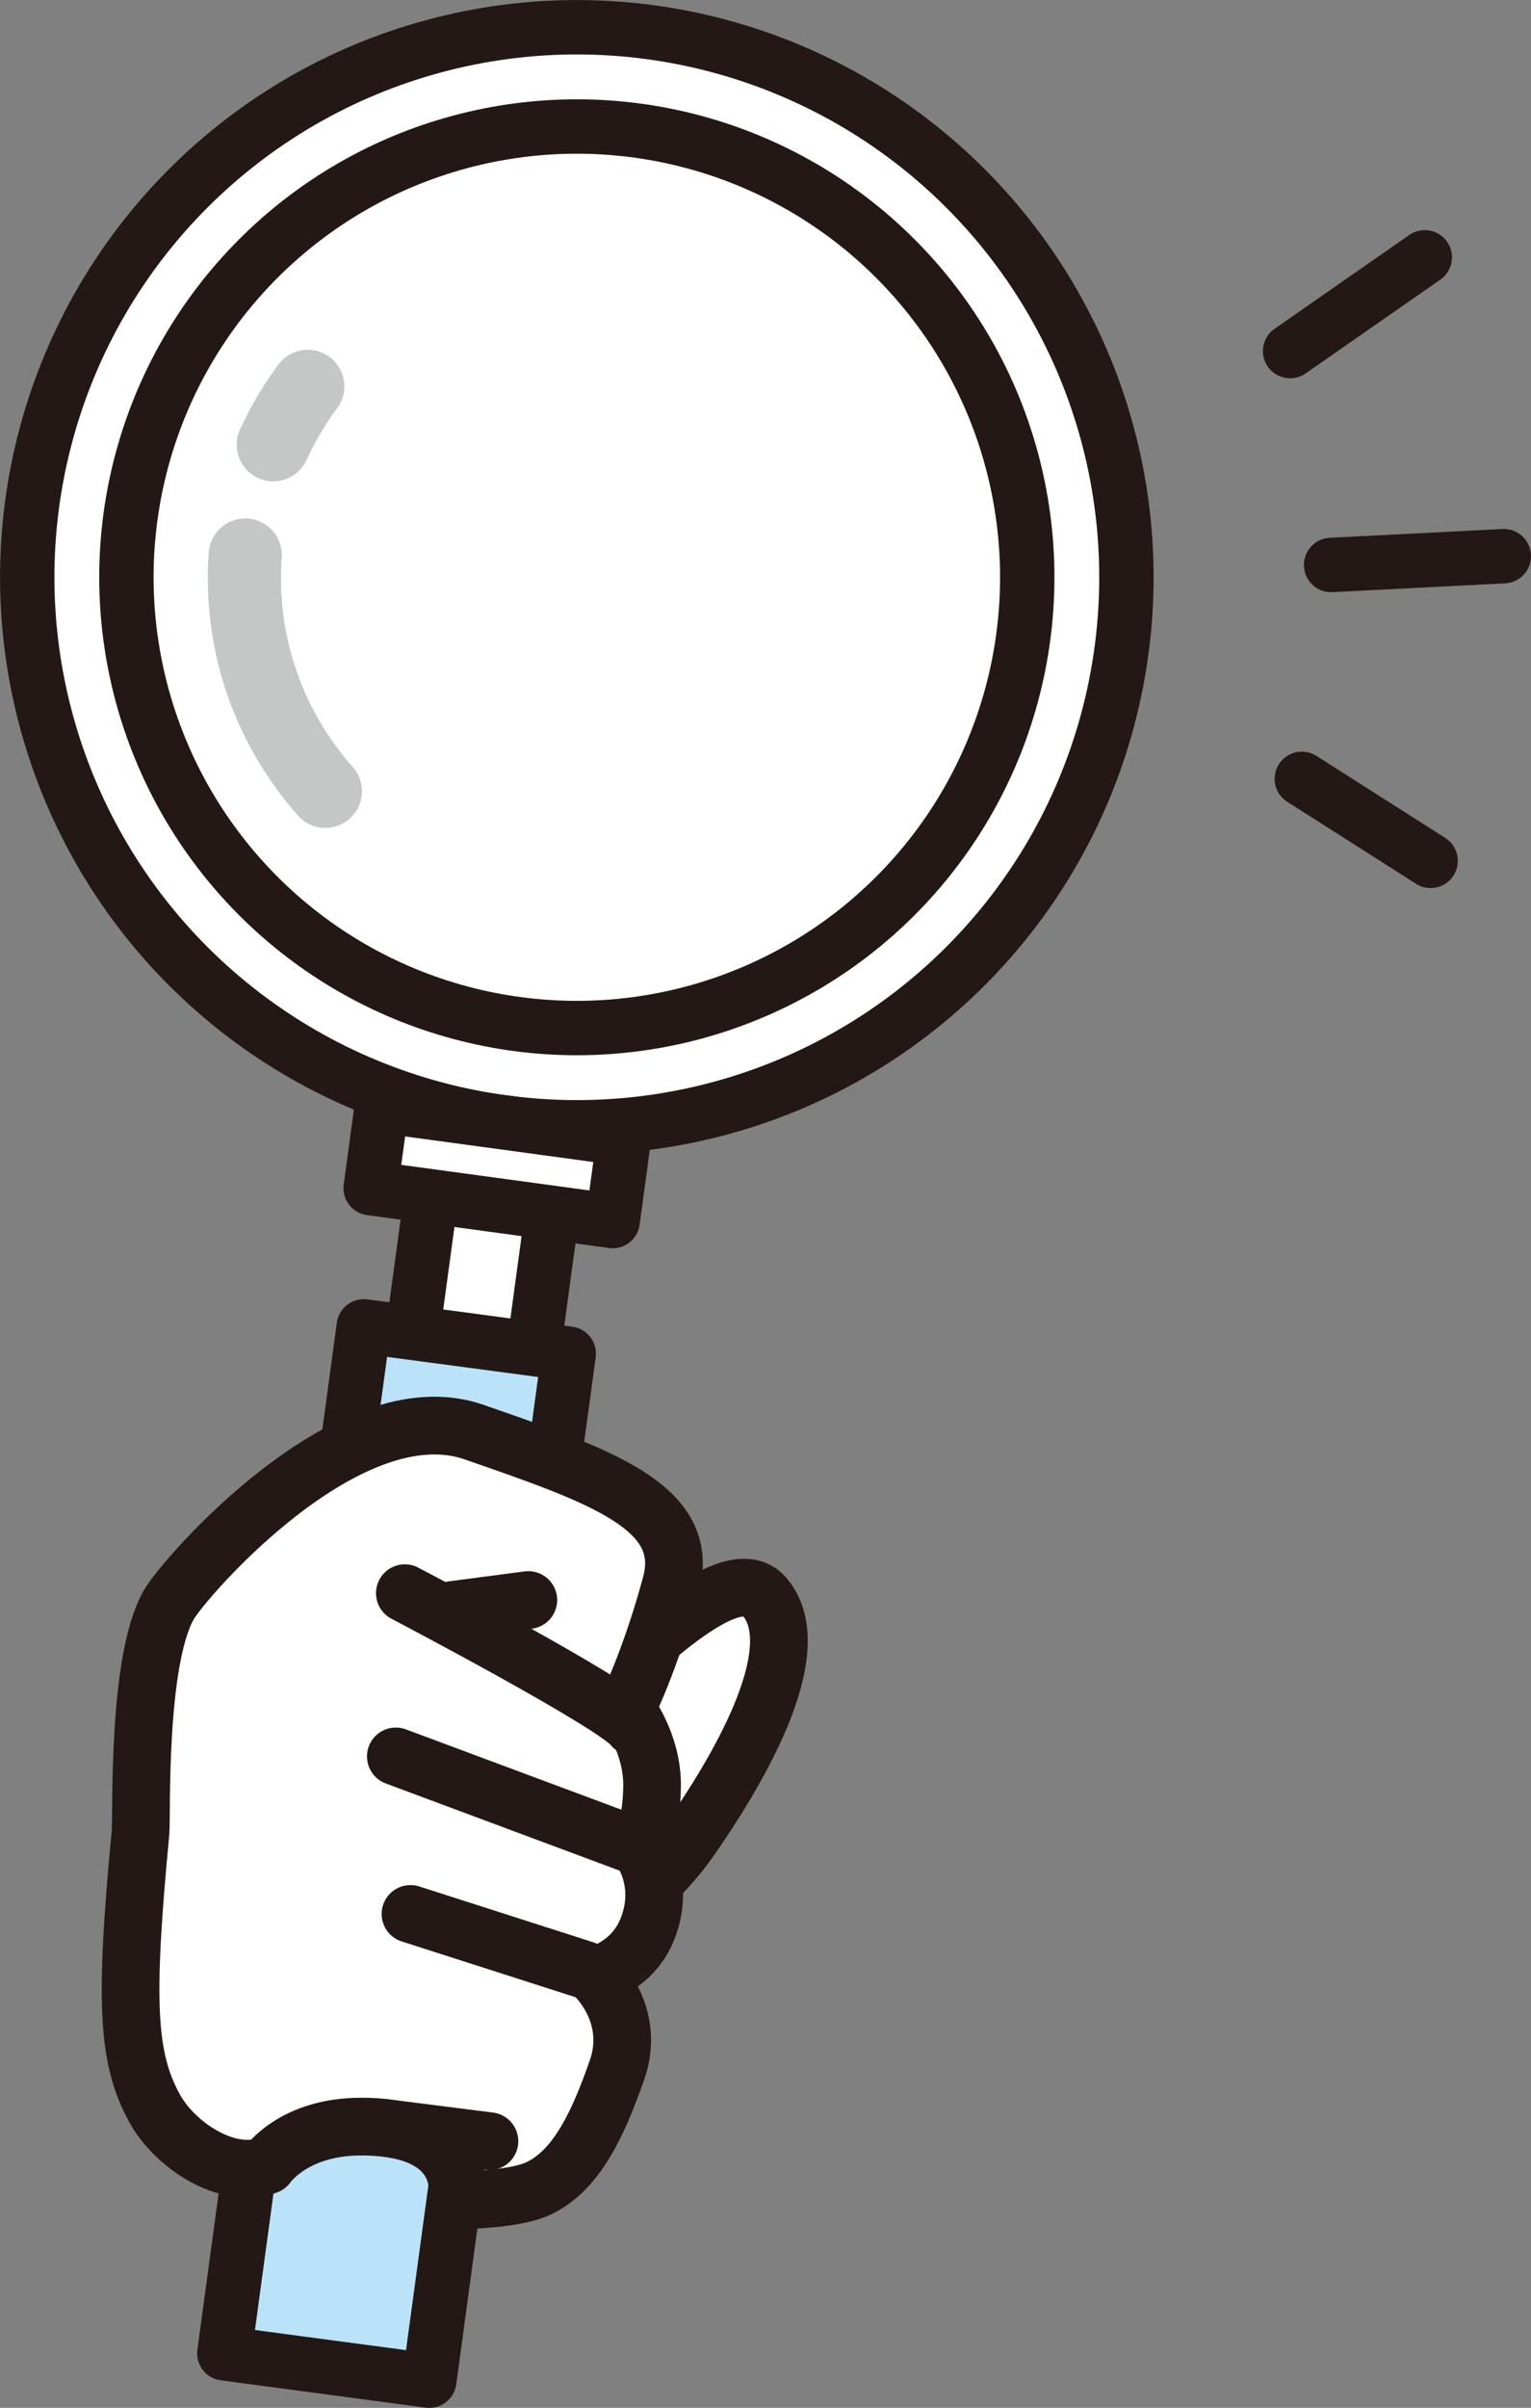
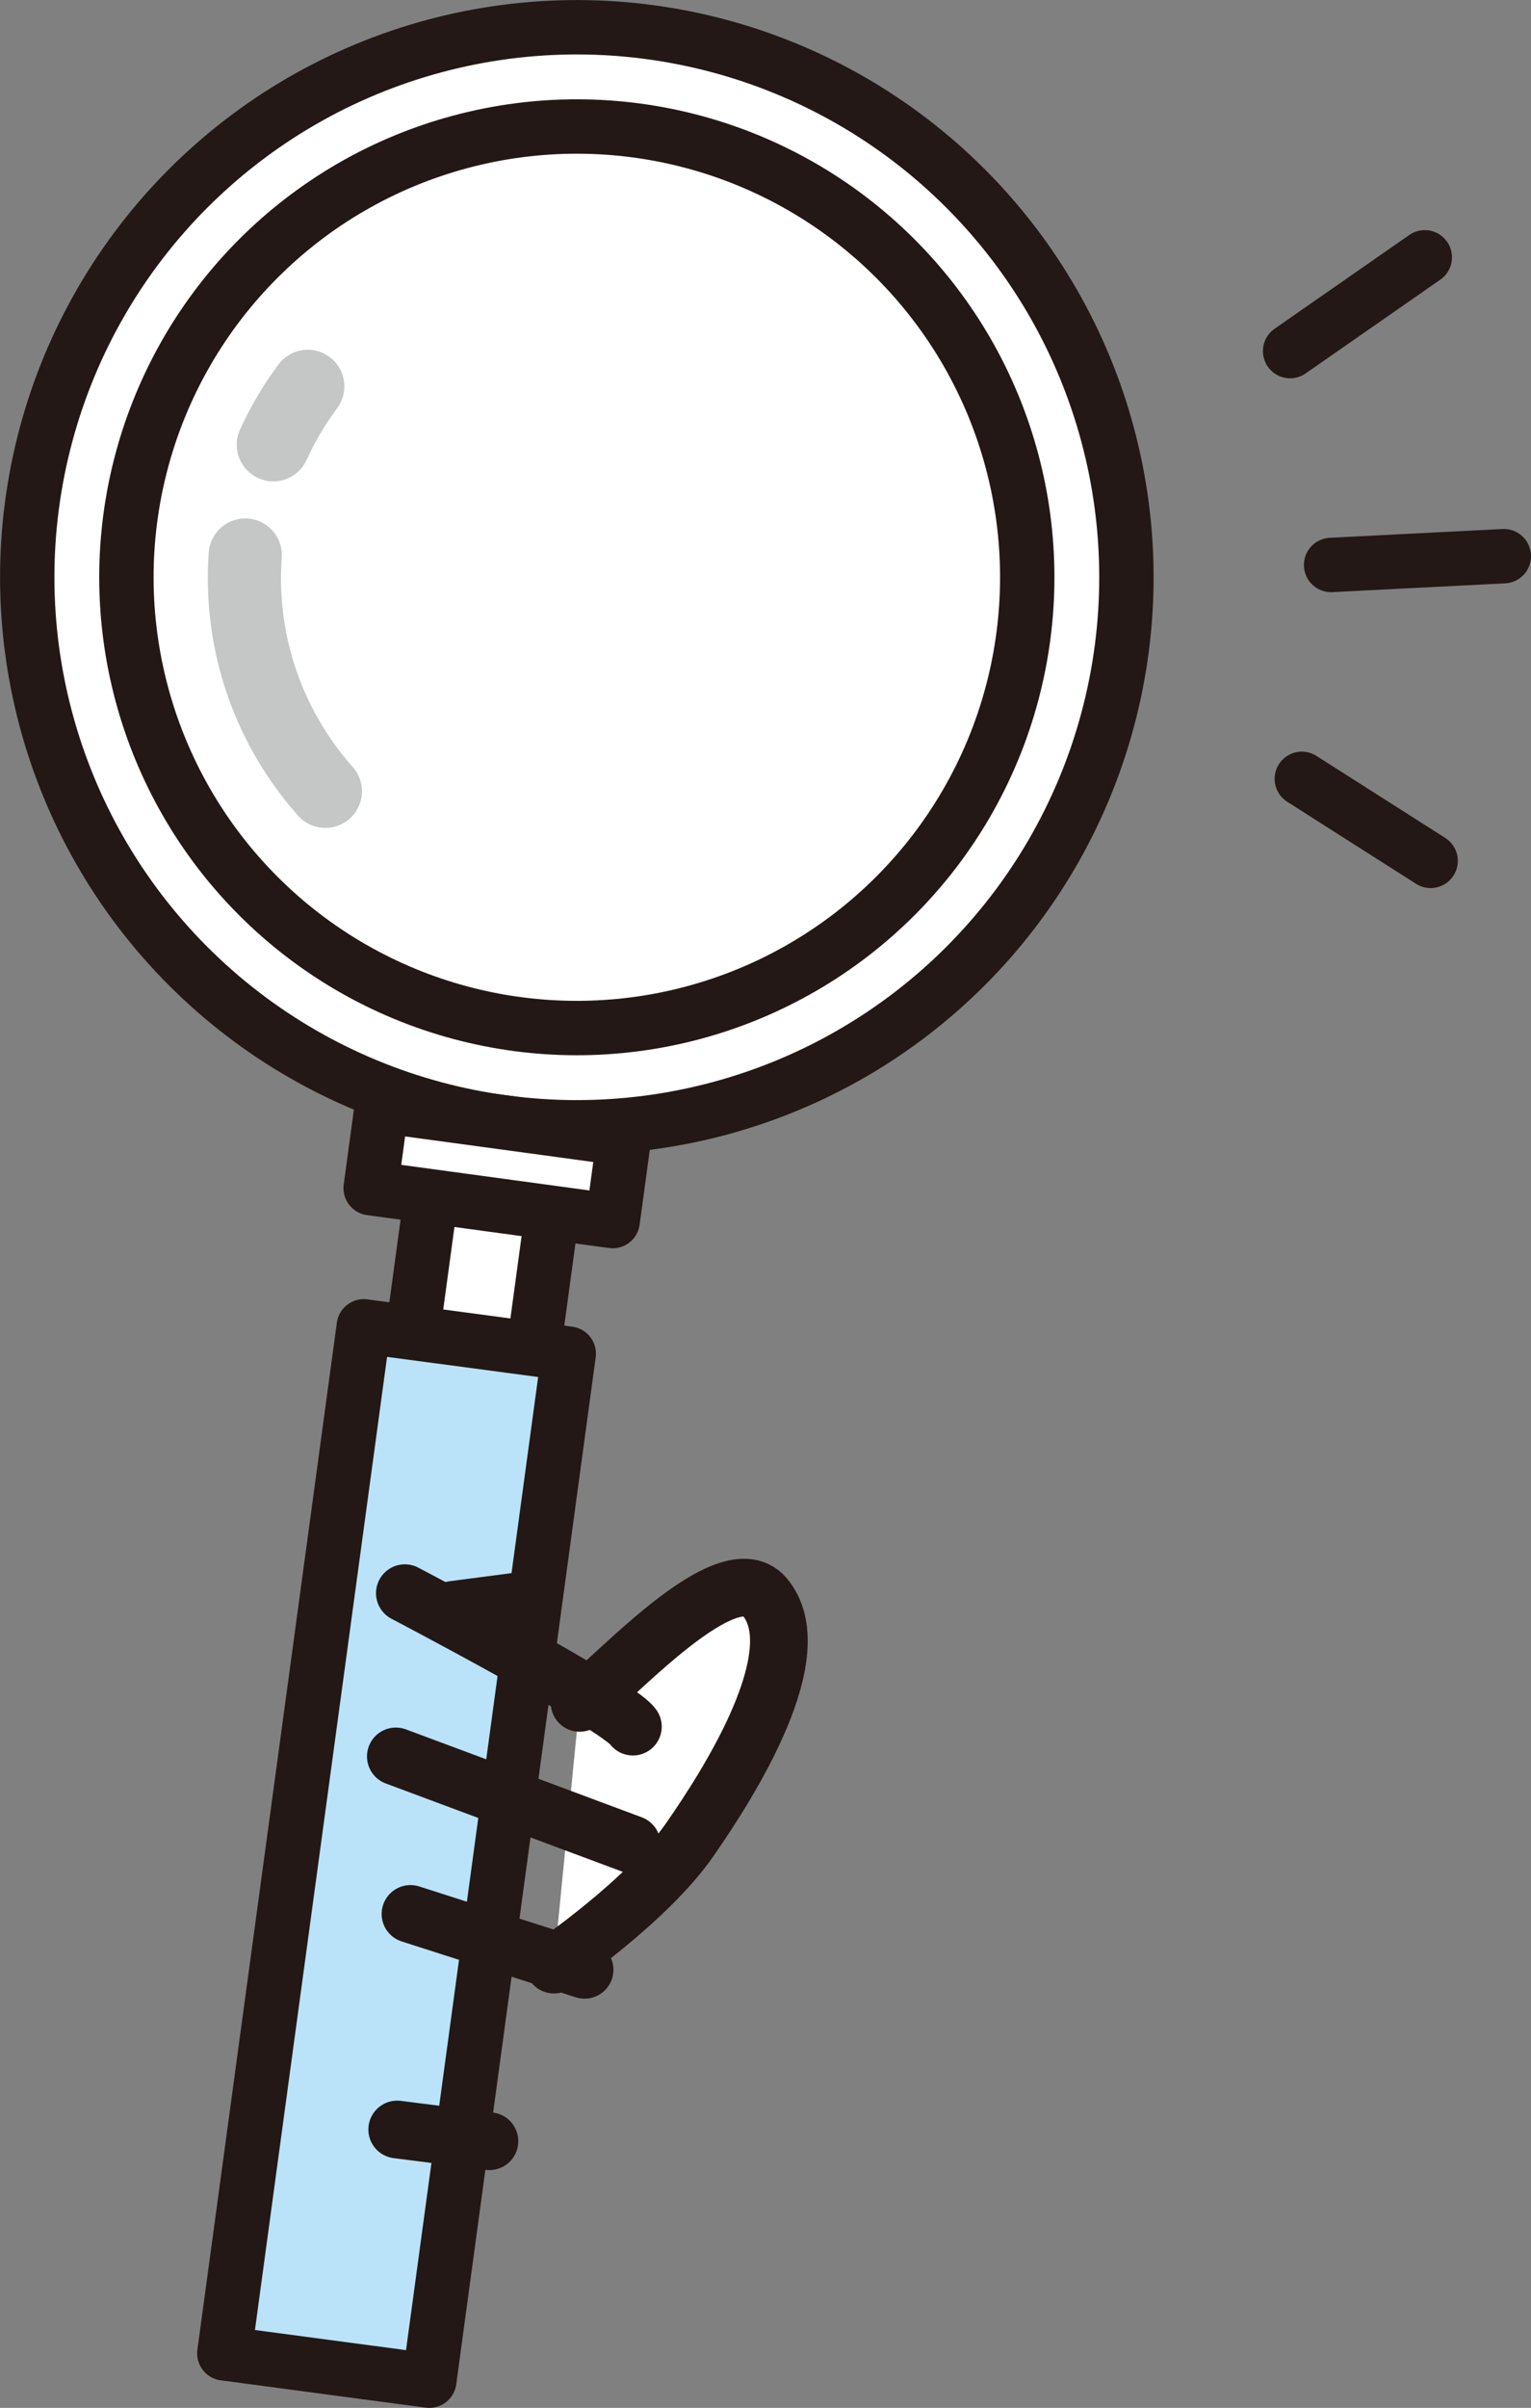
<svg xmlns="http://www.w3.org/2000/svg" id="_レイヤー_1" data-name="レイヤー 1" viewBox="0 0 695.63 1093.2">
  <rect x="0" y="0" width="695.63" height="1093.2" fill="#808080" stroke="none" />
  <defs>
    <style>
      .cls-1 {
        fill: #bae3f9;
      }

      .cls-1, .cls-2, .cls-3, .cls-4, .cls-5 {
        stroke-linecap: round;
        stroke-linejoin: round;
      }

      .cls-1, .cls-3, .cls-4, .cls-5 {
        stroke: #231815;
      }

      .cls-1, .cls-4, .cls-5 {
        stroke-width: 24.7px;
      }

      .cls-2 {
        fill: none;
        stroke: #c5c6c6;
        stroke-width: 33.25px;
      }

      .cls-3 {
        stroke-width: 26.21px;
      }

      .cls-3, .cls-4 {
        fill: #fff;
      }

      .cls-5 {
        fill: #fabe00;
      }
    </style>
  </defs>
  <rect class="cls-4" x="189.36" y="528.73" width="55.49" height="128.74" transform="translate(352.37 1210.03) rotate(-172.26)" />
  <circle class="cls-4" cx="262.09" cy="262.09" r="249.71" transform="translate(-108.56 262.09) rotate(-45)" />
  <circle class="cls-4" cx="262.09" cy="262.09" r="204.65" transform="translate(-108.56 262.09) rotate(-45)" />
  <g>
    <path class="cls-2" d="M111.43,252.01c-2.46,34.15,7.02,69.3,29.38,98.7,2.25,2.96,4.59,5.81,7.02,8.54" />
    <path class="cls-2" d="M139.84,175.42c-6.2,8.33-11.42,17.21-15.65,26.49" />
  </g>
  <polygon class="cls-1" points="258.42 614.57 165.29 602.17 101.93 1068.45 195.06 1080.85 258.42 614.57" />
  <rect class="cls-4" x="170.43" y="509.35" width="110.98" height="37.73" transform="translate(378.66 1082.04) rotate(-172.26)" />
  <g>
    <path class="cls-3" d="M263.35,773.12c7.71-1.96,65.98-69.45,84.05-48.18,21.3,25.05-14.99,83.07-34.27,110.67-19.28,27.61-61.43,56.34-61.43,56.34" />
-     <path class="cls-3" d="M63.85,831.88c.69-7.19-1.75-77.9,12.87-103.34,6.93-12.06,81.5-98.23,138.71-78.34,57.21,19.89,98.98,33.89,89.42,69.2-9.56,35.31-20.31,56.49-20.31,56.49,0,0,11.82,15.14,11.74,34.61-.08,20.63-6.06,27.95-6.06,27.95,0,0,12.64,15.3,3.99,37.24-6.92,17.57-23.98,21.26-23.98,21.26,0,0,19.1,17.41,10.05,43.03-7.74,21.92-17.33,44.78-35.28,53.43-11.8,5.68-37.36,5.49-37.36,5.49,0,0,7.28-33.37-43.57-33.4-30.8-.02-42.69,17.59-42.69,17.59-18.01,6.58-42-9.1-51.24-26.06-12.39-22.72-13.63-48.3-6.28-125.15Z" />
    <path class="cls-3" d="M183.95,723.32s96.73,50.65,103.61,60.58" />
    <line class="cls-3" x1="205.83" y1="730.91" x2="240.06" y2="726.43" />
    <line class="cls-3" x1="179.85" y1="797.43" x2="287.02" y2="837.35" />
    <line class="cls-3" x1="186.51" y1="868.95" x2="265.61" y2="894.31" />
  </g>
  <line class="cls-3" x1="180.48" y1="966.81" x2="222.38" y2="972.13" />
  <line class="cls-5" x1="586.18" y1="159.4" x2="647.37" y2="116.83" />
  <line class="cls-5" x1="604.8" y1="256.5" x2="683.28" y2="252.51" />
  <line class="cls-5" x1="591.5" y1="353.6" x2="650.03" y2="390.84" />
</svg>